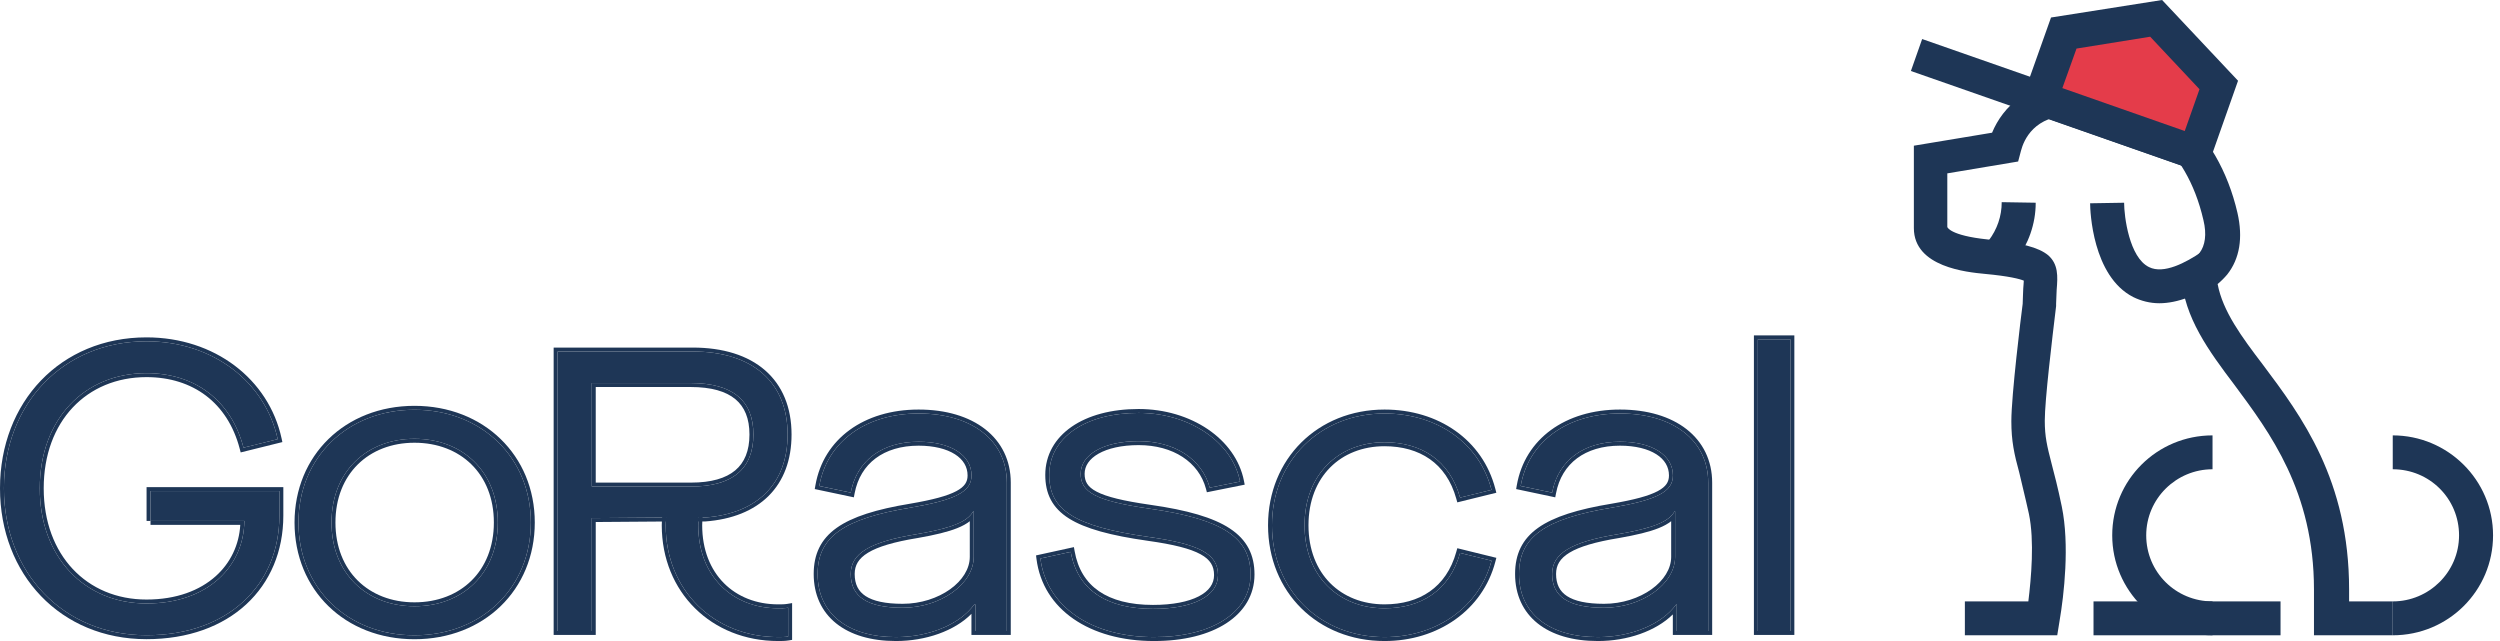
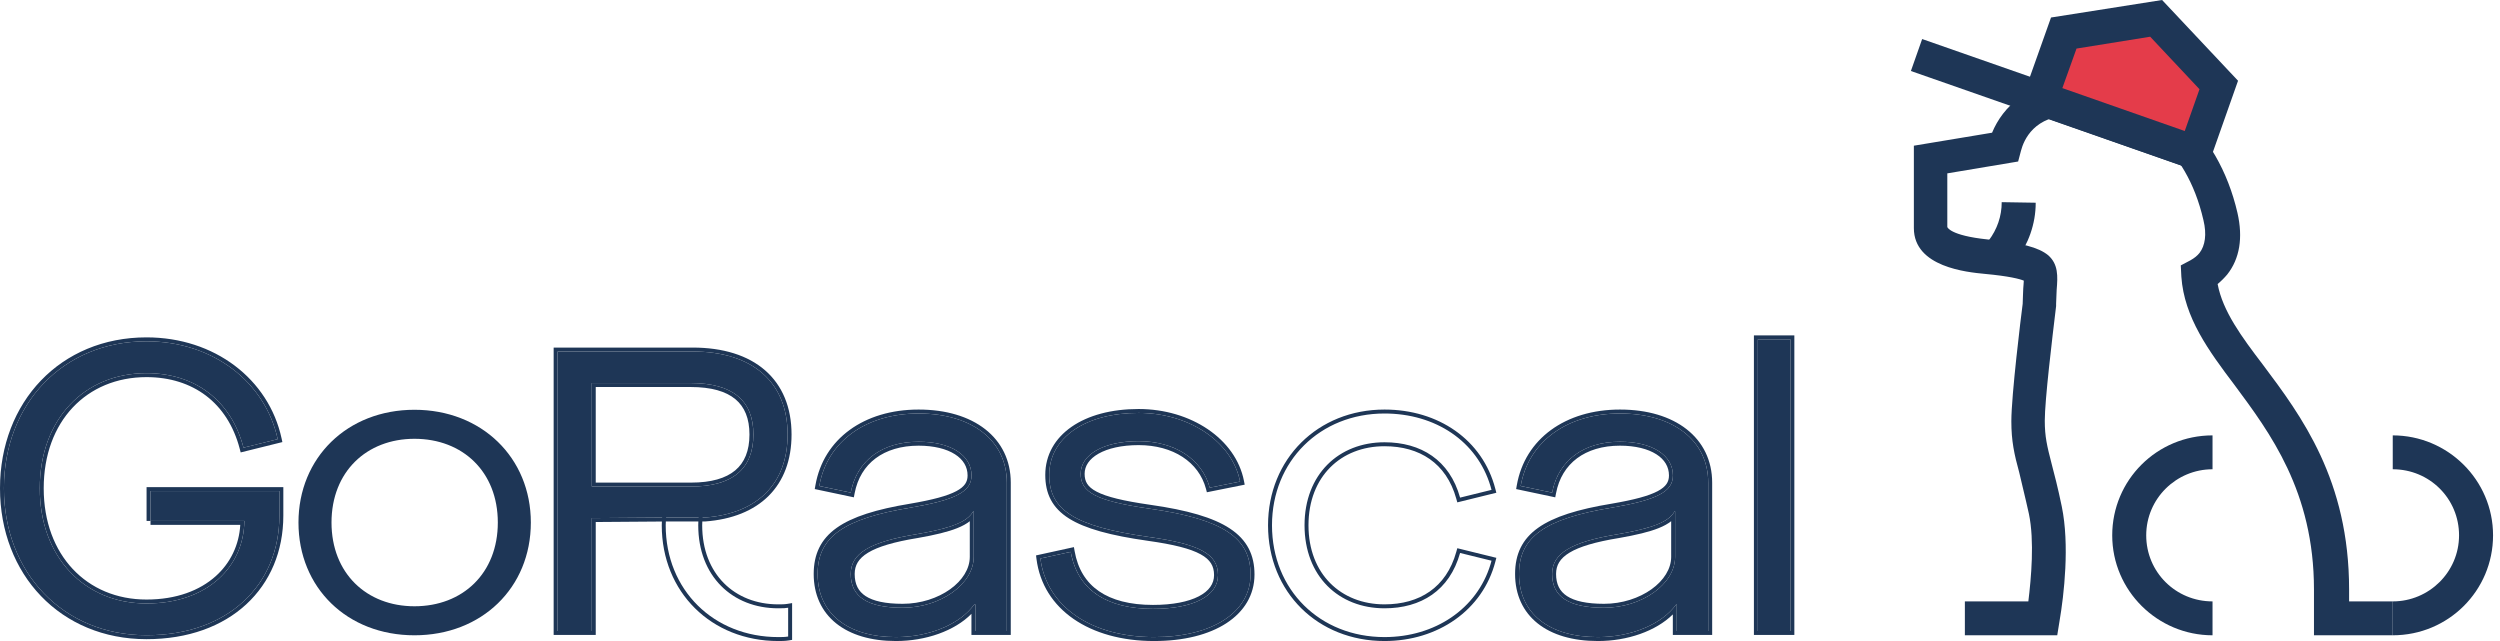
<svg xmlns="http://www.w3.org/2000/svg" width="234" height="60" viewBox="0 0 234 60" fill="none">
-   <path d="M213.458 56.291H195.953V59.463H213.458V56.291Z" fill="#1E3656" />
  <path d="M223.961 59.463H216.588V55.181C216.588 45.984 212.45 40.487 209.161 36.048C206.721 32.823 204.44 29.705 204.175 25.899L204.122 24.842L205.024 24.366C205.395 24.155 205.66 23.944 205.873 23.679C206.403 22.992 206.562 21.935 206.244 20.614C204.599 13.425 199.772 10.783 196.961 10.783H193.991C190.384 10.783 189.429 13.108 189.163 14.113L188.898 15.117L182.268 16.227V21.248C182.268 21.248 182.48 22.041 186.034 22.411C189.217 22.728 190.808 23.151 191.71 23.891C192.664 24.736 192.611 25.846 192.505 27.115C192.505 27.538 192.452 27.961 192.452 28.436V28.648C192.081 31.713 191.391 37.475 191.391 39.378C191.391 40.858 191.604 41.756 192.028 43.395C192.293 44.399 192.611 45.614 192.983 47.412C193.725 51.006 193.195 55.657 192.771 58.141L192.558 59.463H183.912V56.291H189.853C190.118 54.124 190.437 50.636 189.906 48.099C189.535 46.407 189.217 45.192 189.004 44.24C188.527 42.496 188.262 41.28 188.262 39.43C188.262 36.999 189.163 29.652 189.323 28.436C189.323 27.908 189.376 27.379 189.376 27.009C189.376 26.851 189.429 26.481 189.429 26.269C189.057 26.111 188.05 25.846 185.769 25.635C184.124 25.477 179.138 25.001 179.138 21.354V13.637L186.458 12.421C187.466 9.99 189.853 7.664 194.044 7.664H197.014C199.348 7.664 201.894 8.721 204.016 10.518C206.615 12.738 208.525 16.015 209.427 19.927C209.957 22.252 209.639 24.208 208.472 25.688C208.207 26.005 207.888 26.322 207.57 26.586C208.047 29.123 209.798 31.502 211.814 34.145C215.421 38.955 219.876 44.927 219.876 55.181V56.291H223.961V59.463Z" fill="#1E3656" />
-   <path d="M202.106 28.384C201.257 28.384 200.409 28.172 199.666 27.802C195.847 25.847 195.635 19.715 195.635 19.028L198.817 18.975C198.817 20.244 199.295 24.102 201.151 25.001C202.53 25.688 204.599 24.578 206.084 23.574L207.888 26.164C205.766 27.644 203.804 28.384 202.106 28.384Z" fill="#1E3656" />
  <path d="M179.914 3.654L178.86 6.646L205.839 16.082L206.893 13.089L179.914 3.654Z" fill="#1E3656" />
  <path d="M190.967 9.197L193.142 3.066L201.788 1.692L207.676 7.929L205.448 14.271L190.967 9.197Z" fill="#E43C4A" />
  <path d="M206.403 16.28L188.951 10.148L191.975 1.639L202.372 0L209.48 7.558L206.403 16.28ZM193.036 8.246L204.493 12.263L205.873 8.351L201.258 3.436L194.362 4.546L193.036 8.246Z" fill="#1E3656" />
  <path d="M188.261 24.948L185.874 22.834C185.98 22.728 186.087 22.622 186.14 22.516C186.935 21.459 187.36 20.244 187.36 18.922L190.542 18.975C190.542 20.983 189.853 22.834 188.686 24.419C188.58 24.631 188.421 24.789 188.261 24.948Z" fill="#1E3656" />
  <path d="M207.093 59.463C201.947 59.463 197.704 55.287 197.704 50.107C197.704 44.928 201.894 40.752 207.093 40.752V43.923C203.698 43.923 200.886 46.672 200.886 50.107C200.886 53.543 203.645 56.291 207.093 56.291V59.463Z" fill="#1E3656" />
  <path d="M223.961 59.463V56.291C227.356 56.291 230.167 53.543 230.167 50.107C230.167 46.672 227.409 43.923 223.961 43.923V40.752C229.106 40.752 233.35 44.928 233.35 50.107C233.35 55.287 229.159 59.463 223.961 59.463Z" fill="#1E3656" />
  <path d="M76.531 53.725C76.531 50.255 78.957 48.546 85.256 47.51C89.489 46.784 90.935 46.007 90.935 44.505C90.935 42.589 88.973 41.346 85.979 41.346C82.571 41.346 80.196 43.107 79.629 46.111L76.686 45.489C77.409 41.346 81.022 38.704 85.979 38.704C90.987 38.704 94.239 41.242 94.239 45.179V59.061H91.296V56.575H91.193C89.851 58.439 86.96 59.631 83.862 59.631C79.319 59.631 76.531 57.403 76.531 53.725ZM91.141 52.12V47.872H91.09C90.522 48.856 89.076 49.426 85.824 49.996C81.384 50.721 79.629 51.809 79.629 53.725C79.629 55.849 81.177 56.885 84.481 56.885C88.044 56.885 91.141 54.658 91.141 52.12Z" fill="#1E3656" />
  <path fill-rule="evenodd" clip-rule="evenodd" d="M76.686 45.489C77.409 41.345 81.022 38.704 85.979 38.704C90.987 38.704 94.239 41.242 94.239 45.179V59.061H91.296V56.574H91.193C91.11 56.69 91.021 56.802 90.927 56.912C89.493 58.582 86.768 59.631 83.862 59.631C79.319 59.631 76.531 57.403 76.531 53.725C76.531 50.255 78.957 48.545 85.256 47.51C89.489 46.784 90.935 46.007 90.935 44.505C90.935 42.589 88.973 41.345 85.979 41.345C82.681 41.345 80.351 42.995 79.689 45.823C79.667 45.918 79.647 46.014 79.629 46.111L76.686 45.489ZM85.195 47.145C82.036 47.665 79.784 48.361 78.317 49.404C76.817 50.47 76.162 51.882 76.162 53.725C76.162 55.666 76.902 57.252 78.261 58.345C79.611 59.43 81.535 60 83.862 60C86.661 60 89.348 59.052 90.927 57.456V59.43H94.608V45.179C94.608 43.098 93.744 41.371 92.215 40.174C90.694 38.983 88.541 38.334 85.979 38.334C80.889 38.334 77.083 41.064 76.322 45.426L76.261 45.777L79.921 46.55L79.991 46.18C80.26 44.761 80.949 43.654 81.96 42.897C82.974 42.139 84.338 41.715 85.979 41.715C87.431 41.715 88.594 42.017 89.381 42.518C90.157 43.012 90.566 43.693 90.566 44.505C90.566 44.817 90.492 45.072 90.338 45.298C90.18 45.529 89.921 45.754 89.51 45.972C88.677 46.415 87.31 46.783 85.195 47.145ZM85.885 50.36L85.883 50.36C83.672 50.721 82.183 51.166 81.252 51.73C80.793 52.008 80.483 52.308 80.287 52.629C80.093 52.947 79.998 53.306 79.998 53.725C79.998 54.682 80.338 55.347 81.018 55.793C81.729 56.258 82.855 56.516 84.481 56.516C86.189 56.516 87.778 55.981 88.932 55.154C90.091 54.324 90.772 53.231 90.772 52.12V48.784C90.461 49.031 90.073 49.243 89.601 49.432C88.725 49.784 87.519 50.074 85.888 50.36L85.885 50.36ZM90.772 48.288C90.048 49.027 88.589 49.511 85.824 49.996C81.384 50.721 79.629 51.809 79.629 53.725C79.629 55.849 81.177 56.885 84.481 56.885C88.044 56.885 91.141 54.658 91.141 52.12V47.872H91.09C91.005 48.02 90.9 48.158 90.772 48.288Z" fill="#1E3656" />
  <path d="M97.382 52.275L100.221 51.654C100.841 55.176 103.525 56.989 107.914 56.989C111.682 56.989 114.006 55.797 114.006 53.829C114.006 51.861 112.302 50.928 107.501 50.255C100.531 49.271 98.208 47.717 98.208 44.453C98.208 40.983 101.563 38.652 106.571 38.652C111.373 38.652 115.348 41.397 116.071 45.075L113.231 45.645C112.508 42.951 109.927 41.294 106.571 41.294C103.319 41.294 101.15 42.537 101.15 44.35C101.15 46.059 102.544 46.888 107.604 47.613C114.522 48.597 117.052 50.358 117.052 53.777C117.052 57.3 113.489 59.63 108.017 59.63C102.08 59.63 97.95 56.73 97.382 52.275Z" fill="#1E3656" />
  <path fill-rule="evenodd" clip-rule="evenodd" d="M96.972 51.987L100.518 51.21L100.585 51.59C100.88 53.265 101.657 54.507 102.864 55.338C104.079 56.175 105.766 56.62 107.914 56.62C109.767 56.62 111.224 56.325 112.203 55.819C113.172 55.318 113.636 54.636 113.636 53.829C113.636 53.393 113.543 53.036 113.351 52.731C113.159 52.423 112.85 52.14 112.376 51.88C111.414 51.352 109.848 50.957 107.449 50.621L107.449 50.621C103.959 50.128 101.567 49.486 100.043 48.521C99.272 48.033 98.715 47.457 98.353 46.77C97.992 46.085 97.838 45.313 97.838 44.453C97.838 42.583 98.749 41.025 100.301 39.948C101.844 38.877 104.015 38.283 106.571 38.283C111.488 38.283 115.666 41.099 116.433 45.004L116.504 45.365L112.964 46.075L112.875 45.74C112.207 43.253 109.811 41.663 106.571 41.663C104.986 41.663 103.699 41.967 102.823 42.463C101.952 42.957 101.52 43.615 101.52 44.35C101.52 44.725 101.595 45.024 101.759 45.281C101.924 45.54 102.199 45.788 102.651 46.023C103.57 46.502 105.125 46.885 107.656 47.248C111.125 47.741 113.556 48.436 115.126 49.474C115.918 49.998 116.497 50.614 116.876 51.339C117.254 52.064 117.421 52.876 117.421 53.777C117.421 55.682 116.451 57.254 114.788 58.334C113.135 59.408 110.8 60 108.017 60C101.974 60 97.616 57.031 97.015 52.322L96.972 51.987ZM107.604 47.613C102.544 46.888 101.15 46.059 101.15 44.35C101.15 42.537 103.319 41.294 106.571 41.294C109.927 41.294 112.508 42.951 113.231 45.645L116.071 45.075C116.068 45.059 116.064 45.042 116.061 45.026C116.04 44.922 116.016 44.818 115.989 44.715C115.085 41.219 111.215 38.652 106.571 38.652C101.563 38.652 98.208 40.983 98.208 44.453C98.208 47.717 100.531 49.271 107.501 50.255C112.302 50.928 114.006 51.861 114.006 53.829C114.006 55.797 111.682 56.989 107.914 56.989C103.678 56.989 101.03 55.3 100.293 52.016C100.267 51.897 100.243 51.776 100.221 51.654L97.382 52.275C97.95 56.73 102.08 59.631 108.017 59.631C113.489 59.631 117.052 57.3 117.052 53.777C117.052 50.358 114.522 48.597 107.604 47.613Z" fill="#1E3656" />
-   <path d="M119.058 49.167C119.058 43.158 123.55 38.704 129.59 38.704C134.495 38.704 138.47 41.449 139.606 45.852L136.663 46.577C135.683 43.055 132.998 41.397 129.59 41.397C125.305 41.397 122.104 44.402 122.104 49.167C122.104 53.933 125.305 56.937 129.59 56.937C132.998 56.937 135.683 55.279 136.663 51.757L139.606 52.482C138.47 56.834 134.443 59.631 129.59 59.631C123.55 59.631 119.058 55.228 119.058 49.167Z" fill="#1E3656" />
  <path fill-rule="evenodd" clip-rule="evenodd" d="M140.057 46.121L136.404 47.022L136.308 46.676C135.838 44.988 134.967 43.769 133.825 42.969C132.68 42.166 131.235 41.767 129.591 41.767C127.536 41.767 125.762 42.485 124.503 43.755C123.244 45.025 122.474 46.869 122.474 49.167C122.474 51.465 123.244 53.31 124.503 54.579C125.762 55.849 127.536 56.568 129.591 56.568C131.235 56.568 132.68 56.168 133.825 55.365C134.967 54.565 135.838 53.346 136.308 51.658L136.404 51.313L140.058 52.213L139.964 52.576C138.779 57.114 134.585 60 129.591 60C123.35 60 118.689 55.435 118.689 49.167C118.689 42.952 123.349 38.334 129.591 38.334C134.636 38.334 138.779 41.168 139.964 45.76L140.057 46.121ZM139.506 52.838C138.248 56.985 134.31 59.631 129.591 59.631C123.55 59.631 119.059 55.228 119.059 49.167C119.059 43.158 123.55 38.704 129.591 38.704C134.362 38.704 138.253 41.302 139.507 45.496C139.542 45.613 139.575 45.732 139.606 45.852C139.606 45.852 139.606 45.852 139.606 45.852L136.664 46.577C135.683 43.055 132.998 41.397 129.591 41.397C125.305 41.397 122.105 44.402 122.105 49.167C122.105 53.933 125.305 56.937 129.591 56.937C132.998 56.937 135.683 55.279 136.664 51.757L139.606 52.482C139.575 52.602 139.542 52.721 139.506 52.838Z" fill="#1E3656" />
  <path d="M142.181 53.725C142.181 50.255 144.607 48.546 150.906 47.51C155.139 46.784 156.585 46.007 156.585 44.505C156.585 42.589 154.623 41.346 151.629 41.346C148.221 41.346 145.846 43.107 145.279 46.111L142.336 45.489C143.059 41.346 146.673 38.704 151.629 38.704C156.637 38.704 159.889 41.242 159.889 45.179V59.061H156.946V56.575H156.895C155.552 58.439 152.661 59.631 149.564 59.631C144.969 59.631 142.181 57.403 142.181 53.725ZM156.791 52.12V47.872H156.74C156.172 48.856 154.726 49.426 151.474 49.996C147.034 50.721 145.279 51.809 145.279 53.725C145.279 55.849 146.827 56.885 150.132 56.885C153.694 56.885 156.791 54.658 156.791 52.12Z" fill="#1E3656" />
  <path fill-rule="evenodd" clip-rule="evenodd" d="M142.336 45.489C143.059 41.345 146.673 38.704 151.629 38.704C156.637 38.704 159.889 41.242 159.889 45.179V59.061H156.946V56.574H156.895C156.797 56.71 156.691 56.843 156.577 56.971C155.13 58.606 152.436 59.631 149.564 59.631C144.969 59.631 142.181 57.403 142.181 53.725C142.181 50.255 144.607 48.545 150.906 47.51C155.139 46.784 156.585 46.007 156.585 44.505C156.585 42.589 154.623 41.345 151.629 41.345C148.332 41.345 146.001 42.995 145.339 45.823C145.317 45.918 145.297 46.014 145.279 46.111L142.336 45.489ZM150.845 47.145C147.686 47.665 145.434 48.361 143.968 49.404C142.467 50.47 141.812 51.882 141.812 53.725C141.812 55.667 142.552 57.253 143.919 58.346C145.275 59.43 147.211 60 149.564 60C152.332 60 154.992 59.072 156.577 57.508V59.43H160.259V45.179C160.259 43.098 159.394 41.371 157.865 40.174C156.344 38.983 154.191 38.334 151.629 38.334C146.539 38.334 142.733 41.064 141.972 45.426L141.911 45.777L145.571 46.55L145.642 46.18C145.91 44.761 146.599 43.654 147.61 42.897C148.625 42.139 149.988 41.715 151.629 41.715C153.081 41.715 154.244 42.017 155.032 42.518C155.808 43.012 156.216 43.693 156.216 44.505C156.216 44.817 156.142 45.072 155.988 45.298C155.83 45.529 155.571 45.754 155.16 45.972C154.327 46.415 152.96 46.783 150.845 47.145ZM151.536 50.36L151.533 50.36C149.323 50.721 147.833 51.166 146.903 51.73C146.443 52.008 146.133 52.308 145.937 52.629C145.743 52.947 145.648 53.306 145.648 53.725C145.648 54.682 145.988 55.347 146.669 55.793C147.379 56.258 148.505 56.516 150.132 56.516C151.839 56.516 153.428 55.981 154.582 55.154C155.741 54.324 156.422 53.231 156.422 52.12V48.784C156.111 49.031 155.723 49.243 155.251 49.432C154.375 49.784 153.169 50.074 151.538 50.36L151.536 50.36ZM156.422 48.288C155.698 49.027 154.239 49.511 151.474 49.996C147.034 50.721 145.279 51.809 145.279 53.725C145.279 55.849 146.827 56.885 150.132 56.885C153.694 56.885 156.792 54.658 156.792 52.12V47.872H156.74C156.655 48.02 156.55 48.158 156.422 48.288Z" fill="#1E3656" />
  <path d="M164.536 31.763H167.582V59.061H164.536V31.763Z" fill="#1E3656" />
  <path fill-rule="evenodd" clip-rule="evenodd" d="M164.166 31.393H167.951V59.43H164.166V31.393ZM164.535 31.763V59.061H167.581V31.763H164.535Z" fill="#1E3656" />
  <path d="M62.413 48.442H65.976C70.88 48.08 73.72 45.282 73.72 40.672C73.72 35.751 70.416 32.902 64.84 32.902H52.191V59.061H55.392V48.494L62.413 48.442ZM55.392 35.855H64.633C68.609 35.855 70.519 37.513 70.519 40.672C70.519 43.884 68.557 45.541 64.685 45.541H55.392V35.855V35.855Z" fill="#1E3656" />
  <path fill-rule="evenodd" clip-rule="evenodd" d="M55.392 59.061H52.191V32.902H64.84C70.416 32.902 73.72 35.751 73.72 40.672C73.72 45.282 70.88 48.08 65.976 48.442H62.413L55.392 48.494V59.061ZM55.761 48.861V59.43H51.822V32.533H64.84C67.687 32.533 70.003 33.26 71.613 34.663C73.23 36.073 74.089 38.124 74.089 40.672C74.089 43.056 73.353 45.008 71.948 46.411C70.546 47.811 68.518 48.624 66.003 48.81L65.989 48.811H62.413L55.761 48.861ZM55.392 35.855V45.541H64.685C68.557 45.541 70.519 43.884 70.519 40.672C70.519 37.512 68.609 35.855 64.633 35.855H55.392ZM55.761 36.224H64.633C66.579 36.224 67.95 36.631 68.831 37.363C69.699 38.084 70.15 39.17 70.15 40.672C70.15 42.2 69.686 43.3 68.817 44.028C67.935 44.766 66.577 45.172 64.685 45.172H55.761V36.224Z" fill="#1E3656" />
-   <path d="M73.771 56.885C73.462 56.937 73.152 56.937 72.842 56.937C68.557 56.937 65.356 53.933 65.356 49.167C65.356 48.442 65.459 47.717 65.614 47.095H62.517C62.413 47.769 62.31 48.442 62.31 49.167C62.31 55.228 66.802 59.631 72.842 59.631C73.152 59.631 73.462 59.631 73.771 59.579V56.885Z" fill="#1E3656" />
  <path fill-rule="evenodd" clip-rule="evenodd" d="M74.141 56.449V59.892L73.832 59.943C73.492 60 73.156 60 72.855 60H72.842C66.601 60 61.941 55.435 61.941 49.167C61.941 48.414 62.047 47.717 62.15 47.05L62.2 46.726H66.087L65.972 47.185C65.824 47.78 65.725 48.475 65.725 49.167C65.725 51.465 66.495 53.31 67.754 54.579C69.014 55.849 70.788 56.568 72.842 56.568C73.157 56.568 73.436 56.567 73.71 56.521L74.141 56.449ZM65.531 47.465C65.423 47.996 65.356 48.581 65.356 49.167C65.356 53.933 68.557 56.937 72.842 56.937C73.029 56.937 73.215 56.937 73.402 56.926C73.525 56.918 73.648 56.906 73.771 56.885V59.579C73.462 59.631 73.152 59.631 72.842 59.631C66.802 59.631 62.31 55.228 62.31 49.167C62.31 48.442 62.413 47.769 62.517 47.095H65.614C65.584 47.215 65.556 47.338 65.531 47.465Z" fill="#1E3656" />
  <path d="M14.088 48.758H22.872C22.835 52.977 19.477 56.486 13.712 56.486C7.91 56.486 3.722 52.152 3.722 45.708C3.722 39.227 7.905 34.929 13.712 34.929C18.234 34.929 21.629 37.457 22.793 41.901L25.994 41.107C24.83 35.754 19.931 31.948 13.712 31.948C5.874 31.948 0.369 37.828 0.369 45.703C0.369 53.578 5.874 59.458 13.712 59.458C21.362 59.458 26.151 54.747 26.151 48.261V45.964H14.088V48.758V48.758Z" fill="#1E3656" />
  <path fill-rule="evenodd" clip-rule="evenodd" d="M22.793 41.901C21.629 37.457 18.234 34.929 13.712 34.929C7.905 34.929 3.722 39.227 3.722 45.708C3.722 52.152 7.91 56.486 13.712 56.486C19.308 56.486 22.636 53.18 22.86 49.127C22.866 49.004 22.87 48.881 22.872 48.758H14.088V45.964H26.151V48.261C26.151 54.747 21.362 59.458 13.712 59.458C5.873 59.458 0.369 53.578 0.369 45.703C0.369 37.828 5.873 31.948 13.712 31.948C19.931 31.948 24.83 35.754 25.994 41.107C25.994 41.107 25.994 41.107 25.994 41.107L22.793 41.901ZM22.49 49.127H14.088V48.758H13.719V45.594H26.52V48.261C26.52 51.599 25.286 54.499 23.051 56.563C20.818 58.625 17.613 59.827 13.712 59.827C5.655 59.827 0 53.767 0 45.703C0 37.638 5.655 31.578 13.712 31.578C20.085 31.578 25.15 35.487 26.355 41.029L26.431 41.379L22.528 42.347L22.436 41.995C21.872 39.843 20.774 38.174 19.288 37.042C17.801 35.91 15.903 35.299 13.712 35.299C10.903 35.299 8.505 36.336 6.808 38.141C5.11 39.948 4.091 42.548 4.091 45.708C4.091 48.849 5.111 51.449 6.811 53.261C8.509 55.071 10.907 56.117 13.712 56.117C16.519 56.117 18.707 55.264 20.193 53.929C21.586 52.679 22.382 50.989 22.49 49.127Z" fill="#1E3656" />
  <path d="M38.794 38.355C32.501 38.355 27.937 42.841 27.937 48.909C27.937 55.014 32.496 59.463 38.794 59.463C45.087 59.463 49.687 55.014 49.687 48.909C49.687 42.841 45.087 38.355 38.794 38.355ZM38.794 56.747C34.308 56.747 31.029 53.656 31.029 48.909C31.029 44.162 34.308 41.071 38.794 41.071C43.316 41.071 46.596 44.162 46.596 48.909C46.596 53.656 43.316 56.747 38.794 56.747Z" fill="#1E3656" />
-   <path fill-rule="evenodd" clip-rule="evenodd" d="M27.568 48.909C27.568 42.628 32.306 37.986 38.794 37.986C45.28 37.986 50.056 42.627 50.056 48.909C50.056 55.229 45.279 59.832 38.794 59.832C32.301 59.832 27.568 55.227 27.568 48.909ZM33.489 54.346C34.793 55.636 36.637 56.378 38.794 56.378C40.969 56.378 42.823 55.636 44.131 54.345C45.439 53.056 46.226 51.194 46.226 48.909C46.226 46.623 45.439 44.762 44.131 43.472C42.823 42.182 40.969 41.44 38.794 41.44C36.637 41.44 34.793 42.182 33.489 43.472C32.185 44.762 31.398 46.623 31.398 48.909C31.398 51.194 32.185 53.056 33.489 54.346ZM27.937 48.909C27.937 42.841 32.501 38.355 38.794 38.355C45.086 38.355 49.687 42.841 49.687 48.909C49.687 55.014 45.086 59.463 38.794 59.463C32.496 59.463 27.937 55.014 27.937 48.909ZM31.029 48.909C31.029 53.656 34.308 56.747 38.794 56.747C43.316 56.747 46.596 53.656 46.596 48.909C46.596 44.162 43.316 41.07 38.794 41.07C34.308 41.07 31.029 44.162 31.029 48.909Z" fill="#1E3656" />
</svg>